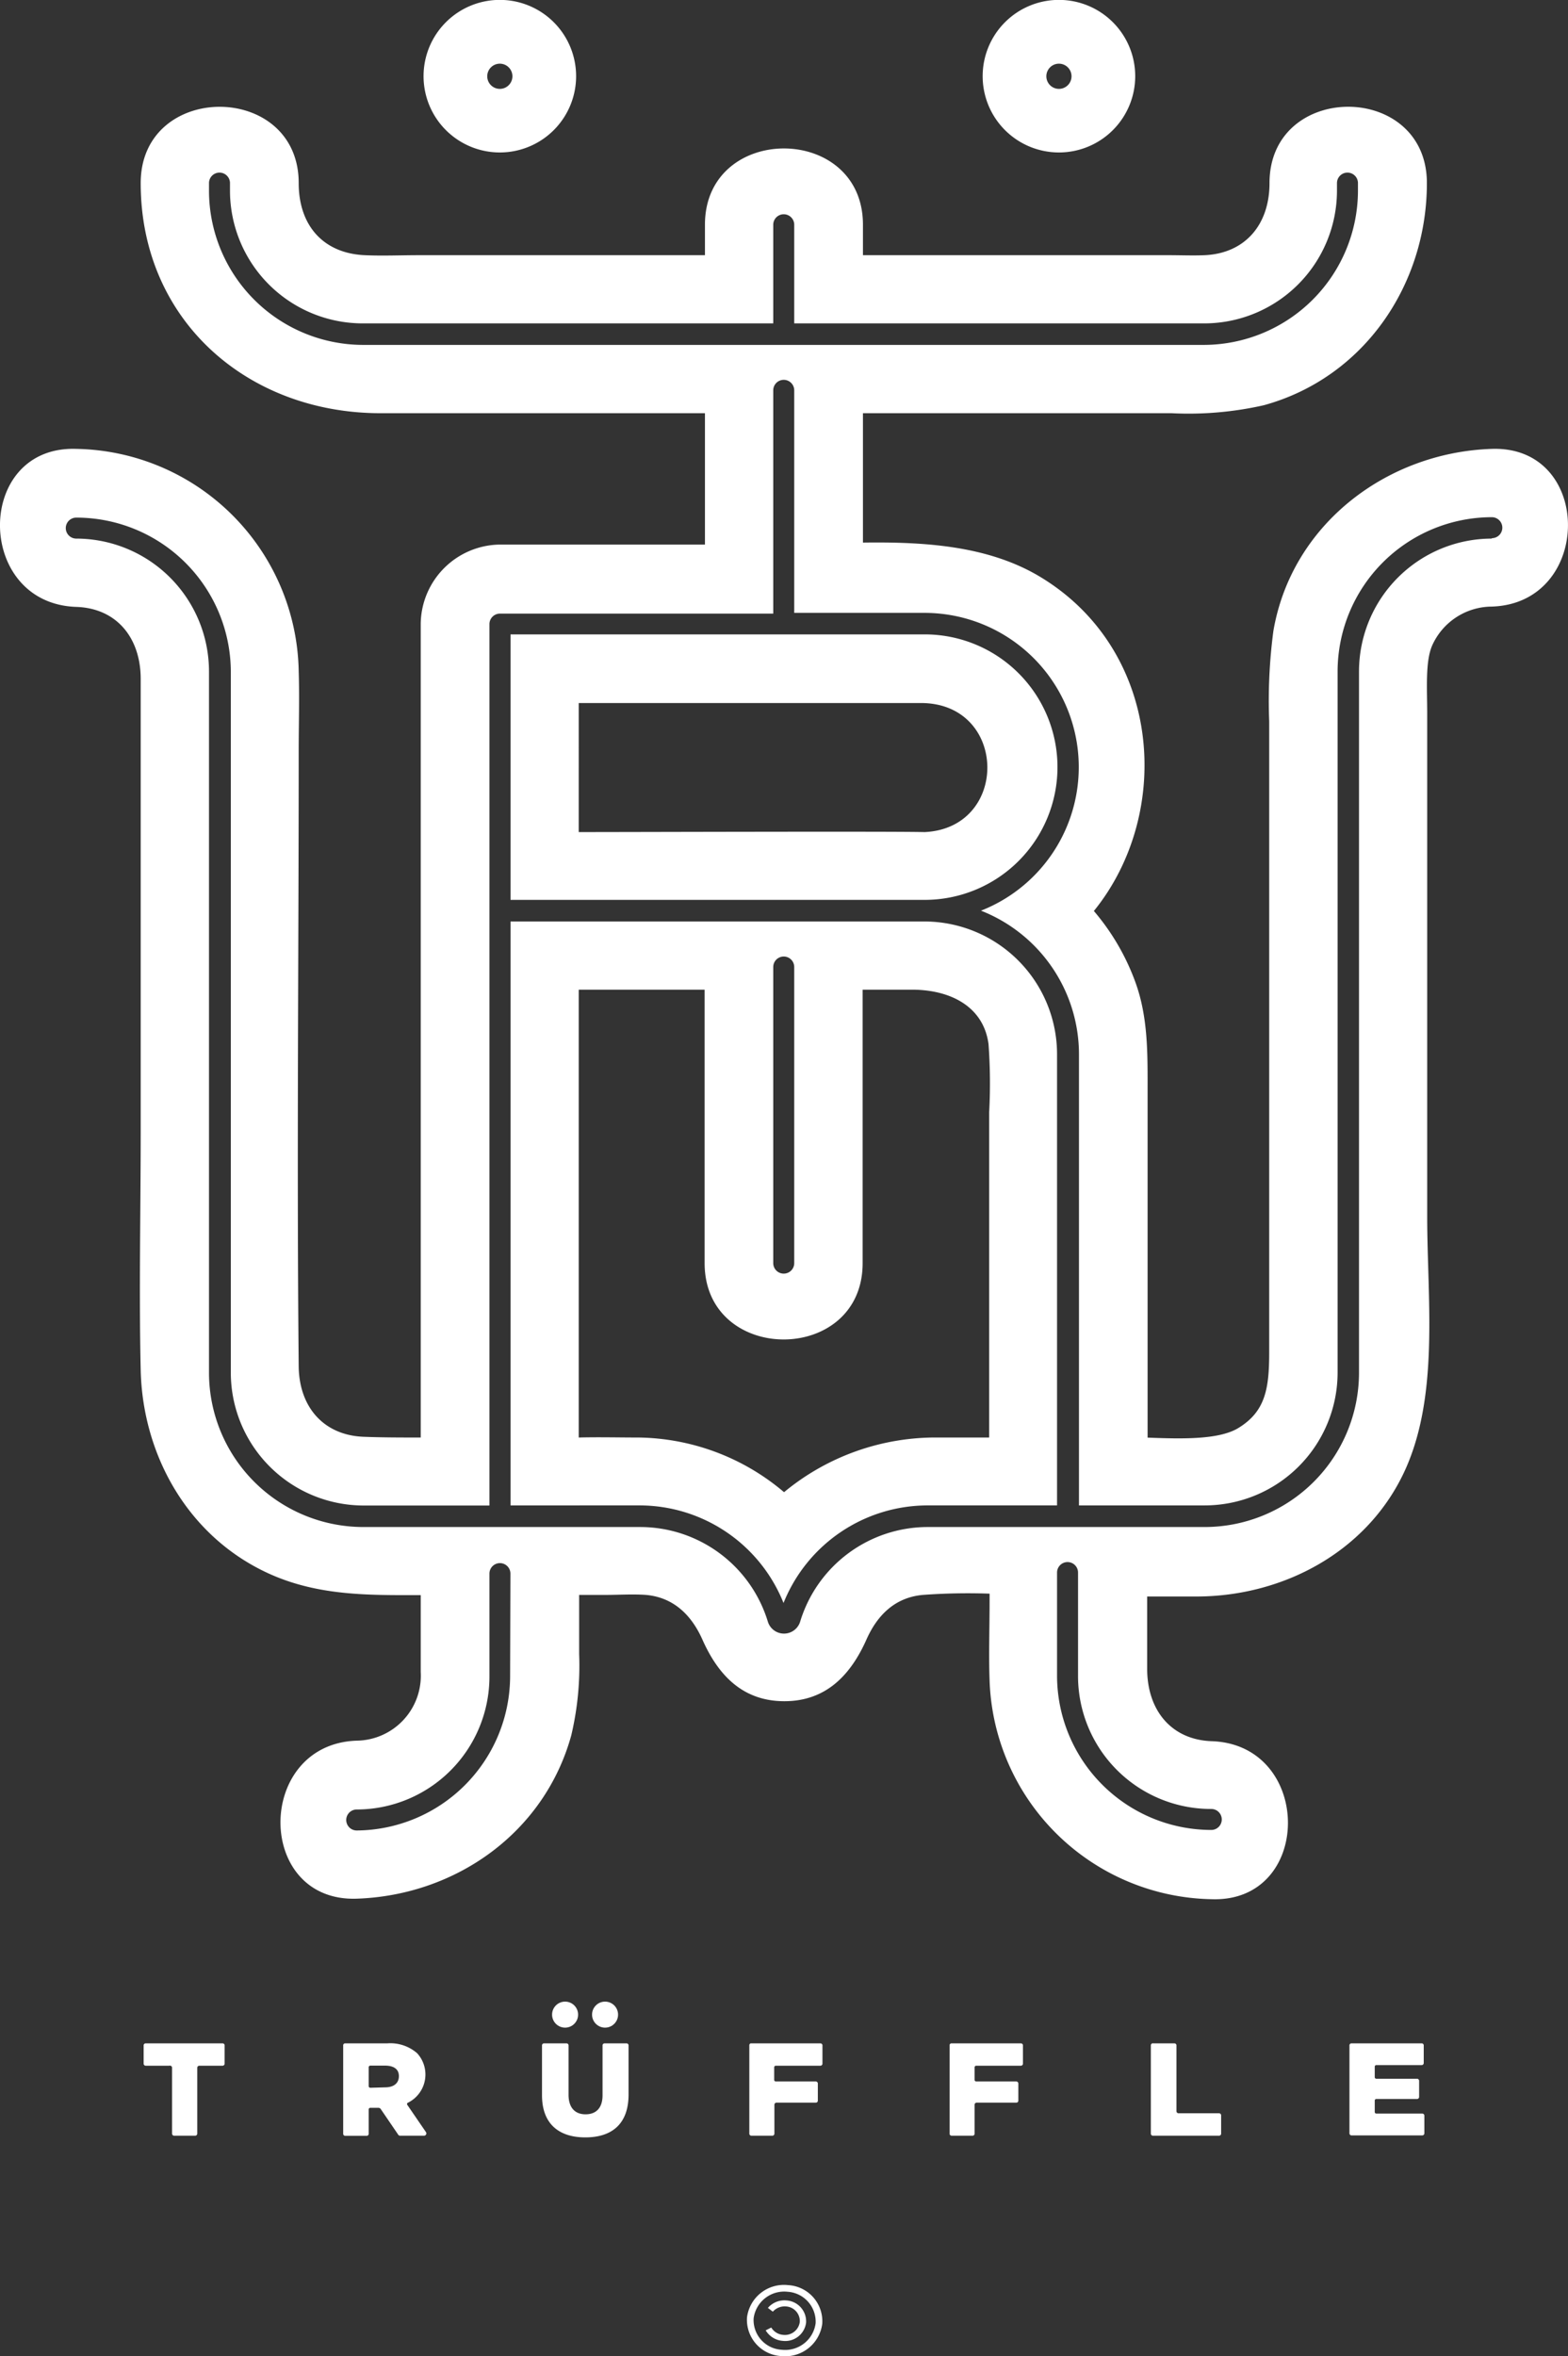
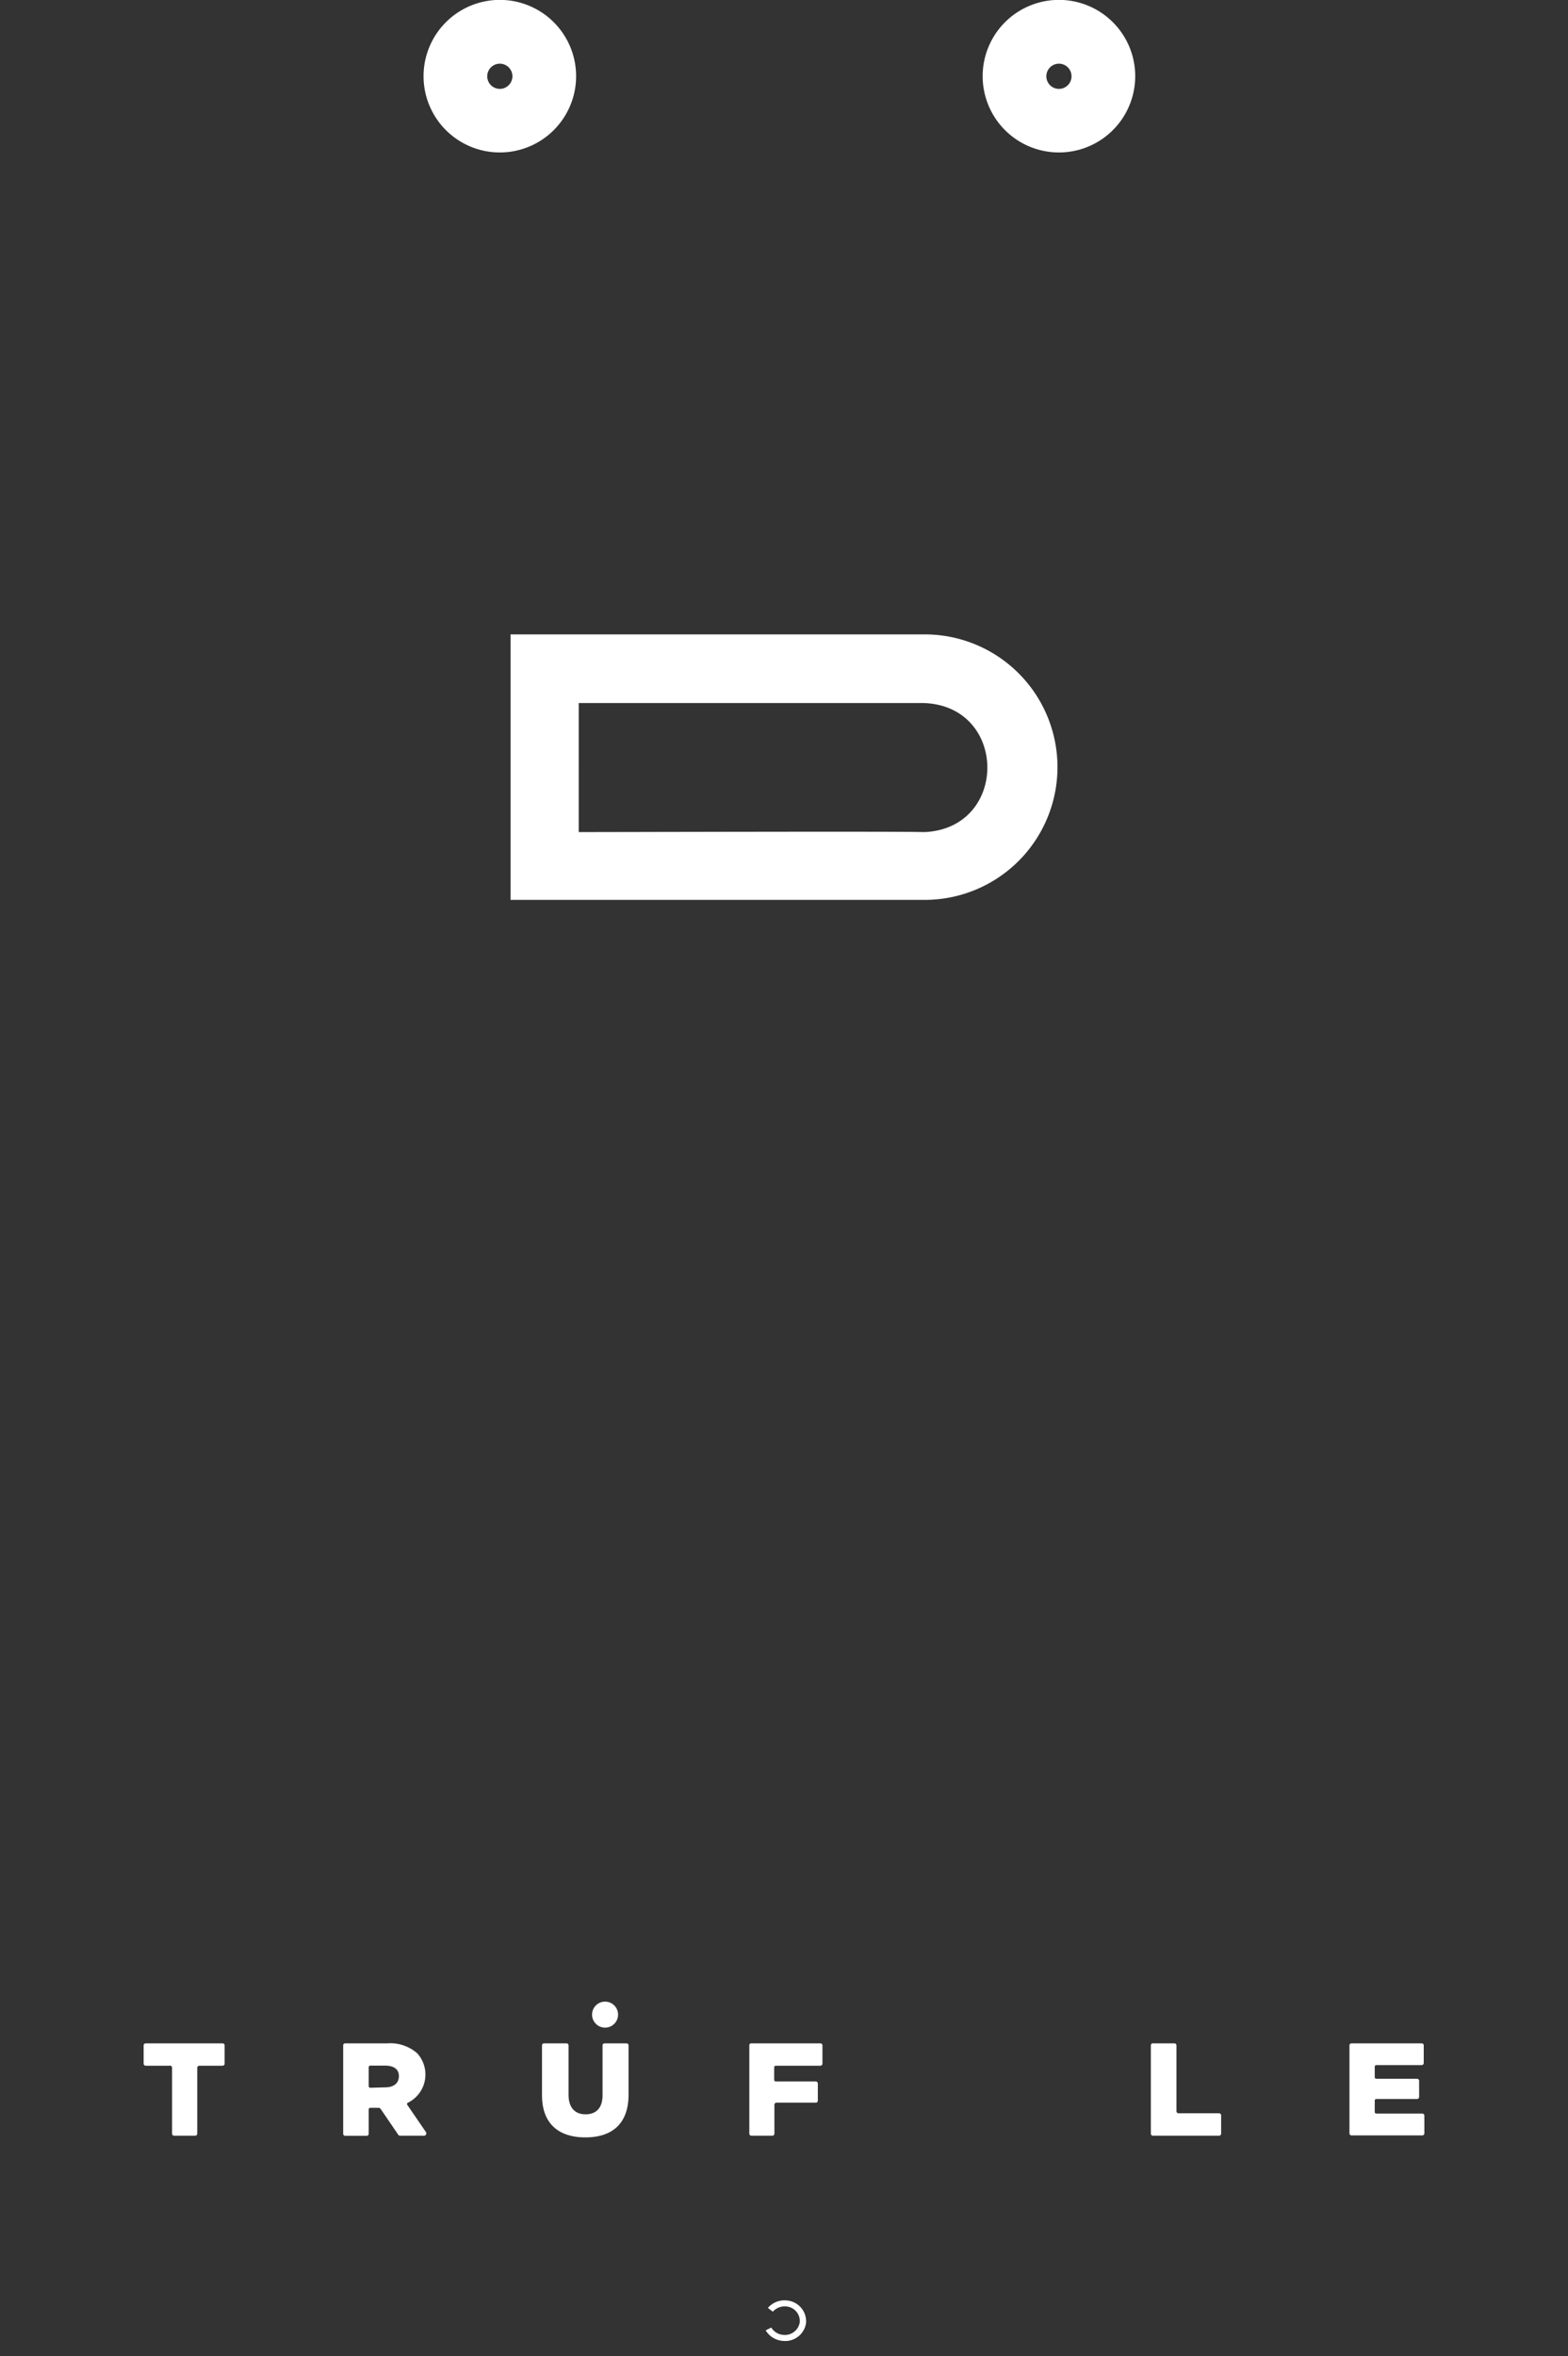
<svg xmlns="http://www.w3.org/2000/svg" viewBox="0 0 149.45 224.55">
  <rect x="0" y="0" width="149.45" height="224.55" fill="#333333" stroke="none" />
  <defs>
    <style>.cls-1{fill:#fff;}</style>
  </defs>
  <g id="Layer_2" data-name="Layer 2">
    <g id="Layer_1-2" data-name="Layer 1">
      <path class="cls-1" d="M47.63,14.53a7.27,7.27,0,1,0-7.26-7.26A7.27,7.27,0,0,0,47.63,14.53Zm0-8.46a1.2,1.2,0,1,1-1.19,1.2A1.2,1.2,0,0,1,47.63,6.07Z" />
      <path class="cls-1" d="M100.93,14.53a7.27,7.27,0,1,0-7.27-7.26A7.27,7.27,0,0,0,100.93,14.53Zm0-8.46a1.2,1.2,0,1,1-1.2,1.2A1.2,1.2,0,0,1,100.93,6.07Z" />
      <path class="cls-1" d="M88.14,85.76a12.65,12.65,0,1,0,0-25.3H48.66v25.3H88.14ZM55.16,67c10.87,0,21.74,0,32.61,0,8.3,0,8.47,11.91.37,12.3h-.07c-3.2-.08-28.09,0-32.91,0Z" />
-       <path class="cls-1" d="M88.14,87.82H48.66v55.65H61a14.79,14.79,0,0,1,13.68,9.3,14.81,14.81,0,0,1,13.68-9.3h12.39v-43A12.66,12.66,0,0,0,88.14,87.82ZM73.7,92.16a1,1,0,1,1,2,0v28.22a1,1,0,1,1-2,0ZM94.28,106v31H89.47a22.66,22.66,0,0,0-14.74,5.21A21.85,21.85,0,0,0,60.84,137c-1.89,0-3.78-.05-5.68,0h0V94.32h12v26.06c0,9.69,15.06,9.71,15.06,0V94.32h1.14c1.25,0,2.51,0,3.76,0,3.75.07,6.66,1.79,7.1,5.2A51.57,51.57,0,0,1,94.28,106Z" />
-       <path class="cls-1" d="M142.18,42.78c-10,.33-19.07,7.19-20.81,17.35a50.66,50.66,0,0,0-.4,8.62v60.12c0,3.45-.34,5.67-3,7.26-1.88,1.1-5.39,1-8.59.88V104.07c0-3.55.07-7.11-1.18-10.51a22,22,0,0,0-3.94-6.74c7.62-9.39,6.5-25.06-5.38-32C94,52,88.08,51.63,82.25,51.71V39.38h29.42a32.46,32.46,0,0,0,8.79-.76C130,36,136,27.15,136,17.45S121,7.75,121,17.45c0,3.95-2.31,6.68-6.15,6.87-1.14.05-2.3,0-3.44,0H82.25v-2.9c0-9.69-15.06-9.7-15.06,0v2.9H39.89c-1.71,0-3.44.08-5.14,0-3.91-.18-6.28-2.8-6.28-6.87,0-9.69-15.06-9.7-15.06,0,0,13.09,10.2,21.93,22.86,21.93H67.19V51.9H47.63a7.64,7.64,0,0,0-7.53,7.53V137c-1.82,0-3.64,0-5.45-.07-3.8-.15-6.14-2.83-6.18-6.72-.19-19.52,0-39.06,0-58.59,0-2.55.08-5.11,0-7.66A21.58,21.58,0,0,0,7.27,42.78c-9.7-.33-9.69,14.73,0,15.06,3.81.12,6.11,2.9,6.14,6.79,0,3.06,0,6.11,0,9.17v34c0,7.59-.17,15.2,0,22.78.19,8.16,4.54,15.83,12.09,19.33,4.73,2.19,9.58,2.12,14.6,2.11v1.27c0,2,0,4,0,6.06A6.19,6.19,0,0,1,34,165.89c-9.67.33-9.71,15.39,0,15.06,9.43-.32,17.89-6.28,20.45-15.57a28.9,28.9,0,0,0,.75-7.75V152h2.5c1.27,0,2.6-.09,3.87,0,2.69.24,4.37,2,5.37,4.24,1.49,3.36,3.81,5.89,7.82,5.89s6.34-2.54,7.83-5.89c1-2.25,2.67-4,5.37-4.24a58.5,58.5,0,0,1,6.36-.12v.76c0,2.5-.09,5,0,7.53A21.57,21.57,0,0,0,115.49,181c9.7.33,9.68-14.73,0-15.06-3.82-.13-6.11-2.91-6.15-6.79,0-2.35,0-4.7,0-7,1.64,0,3.29,0,4.93,0,8.07-.08,15.89-4.22,19.48-11.68,3.49-7.27,2.28-16.62,2.28-24.48V68c0-2.33-.19-4.92.46-6.45a6.26,6.26,0,0,1,5.69-3.74C151.85,57.51,151.89,42.45,142.18,42.78ZM34.62,32.87a14.71,14.71,0,0,1-14.7-14.7v-.72a1,1,0,0,1,2,0v.72A12.66,12.66,0,0,0,34.62,30.82H73.7v-9.4a1,1,0,0,1,2,0v9.4h39.08a12.66,12.66,0,0,0,12.65-12.65v-.72a1,1,0,0,1,2,0v.72a14.72,14.72,0,0,1-14.7,14.7Zm14,126.87A14.73,14.73,0,0,1,34,174.45a1,1,0,1,1,0-2,12.67,12.67,0,0,0,12.65-12.66v-9.82a1,1,0,1,1,2,0Zm66.83,12.66a1,1,0,1,1,0,2,14.72,14.72,0,0,1-14.7-14.71v-9.82a1,1,0,1,1,2,0v9.82A12.67,12.67,0,0,0,115.49,172.4ZM142.18,51.33A12.67,12.67,0,0,0,129.53,64v66.83a14.72,14.72,0,0,1-14.7,14.7H88.4a12.72,12.72,0,0,0-12.13,9,1.61,1.61,0,0,1-3.09,0,12.73,12.73,0,0,0-12.14-9H34.62a14.72,14.72,0,0,1-14.7-14.7V64A12.67,12.67,0,0,0,7.27,51.33a1,1,0,1,1,0-2A14.73,14.73,0,0,1,22,64v66.83a12.67,12.67,0,0,0,12.65,12.65h12v-84a1,1,0,0,1,1-1H73.7V37.2a1,1,0,1,1,2,0V58.41H88.14A14.7,14.7,0,0,1,93.5,86.79a14.72,14.72,0,0,1,9.34,13.68v43h12a12.67,12.67,0,0,0,12.65-12.65V64a14.72,14.72,0,0,1,14.7-14.71,1,1,0,1,1,0,2Z" />
      <path class="cls-1" d="M16.14,196.87H13.89a.2.2,0,0,1-.2-.19v-1.75a.19.19,0,0,1,.2-.19h7.32a.19.19,0,0,1,.2.19v1.75a.2.2,0,0,1-.2.19H19a.2.2,0,0,0-.2.2v6.27a.2.2,0,0,1-.2.2h-2a.2.2,0,0,1-.2-.2v-6.27A.2.2,0,0,0,16.14,196.87Z" />
      <path class="cls-1" d="M32.71,194.93a.18.18,0,0,1,.19-.19h4a3.89,3.89,0,0,1,2.86.94,3,3,0,0,1-.89,4.72.14.14,0,0,0-.05.2l1.78,2.6a.22.22,0,0,1-.18.34h-2.3a.2.2,0,0,1-.16-.09L36.29,201a.27.27,0,0,0-.22-.12H35.3a.16.16,0,0,0-.16.15v2.32a.19.19,0,0,1-.19.2H32.9a.19.19,0,0,1-.19-.2Zm4,4c.83,0,1.31-.4,1.31-1.07s-.5-1-1.32-1H35.3a.16.16,0,0,0-.16.15v1.81a.16.16,0,0,0,.16.15Z" />
      <path class="cls-1" d="M71.54,194.74h6.65a.19.19,0,0,1,.2.19v1.75a.2.2,0,0,1-.2.19H73.94a.15.15,0,0,0-.15.15v1.2a.15.15,0,0,0,.15.15h3.81a.2.2,0,0,1,.2.2v1.63a.19.19,0,0,1-.2.19H74a.2.2,0,0,0-.19.2v2.75a.2.2,0,0,1-.2.2h-2a.2.2,0,0,1-.19-.2v-8.41A.19.19,0,0,1,71.54,194.74Z" />
-       <path class="cls-1" d="M90.65,194.74H97.3a.19.19,0,0,1,.2.19v1.75a.2.2,0,0,1-.2.19H93.05a.16.16,0,0,0-.16.15v1.2a.16.16,0,0,0,.16.15h3.81a.2.2,0,0,1,.2.2v1.63a.19.19,0,0,1-.2.19H93.09a.2.2,0,0,0-.2.2v2.75a.19.19,0,0,1-.19.2h-2a.19.19,0,0,1-.19-.2v-8.41A.18.18,0,0,1,90.65,194.74Z" />
      <path class="cls-1" d="M109.93,194.74h2a.19.19,0,0,1,.2.19v6.27a.2.2,0,0,0,.2.2h3.87a.2.2,0,0,1,.19.2v1.74a.2.2,0,0,1-.19.2h-6.31a.2.2,0,0,1-.2-.2v-8.41A.19.19,0,0,1,109.93,194.74Z" />
      <path class="cls-1" d="M128.81,194.74h6.69a.19.19,0,0,1,.2.19v1.68a.2.2,0,0,1-.2.2h-4.32a.15.15,0,0,0-.15.15v1a.15.15,0,0,0,.15.15h3.88a.2.2,0,0,1,.2.2v1.53a.2.2,0,0,1-.2.2h-3.88a.15.15,0,0,0-.15.15v1.09a.15.15,0,0,0,.15.15h4.38a.2.2,0,0,1,.2.2v1.68a.2.2,0,0,1-.2.2h-6.75a.2.2,0,0,1-.19-.2v-8.41A.19.19,0,0,1,128.81,194.74Z" />
      <path class="cls-1" d="M51.66,199.68v-4.75a.19.19,0,0,1,.2-.19H54a.19.19,0,0,1,.19.19v4.7c0,1.27.64,1.87,1.62,1.87s1.62-.58,1.62-1.81v-4.76a.19.19,0,0,1,.2-.19h2.09a.19.19,0,0,1,.19.19v4.68c0,2.84-1.62,4.09-4.12,4.09S51.66,202.43,51.66,199.68Z" />
-       <circle class="cls-1" cx="53.86" cy="192" r="1.24" />
      <circle class="cls-1" cx="57.67" cy="192" r="1.24" />
-       <path class="cls-1" d="M78.37,221.47a3.45,3.45,0,0,0-3.25-3.69,3.55,3.55,0,0,0-3.92,3.07,3.46,3.46,0,0,0,3.25,3.69A3.56,3.56,0,0,0,78.37,221.47Zm-.63-.06a2.93,2.93,0,0,1-3.23,2.53,2.84,2.84,0,0,1-2.68-3,2.94,2.94,0,0,1,3.23-2.53A2.86,2.86,0,0,1,77.74,221.41Z" />
      <path class="cls-1" d="M74.6,223.09a2.07,2.07,0,0,1-1.62-1l.53-.27a1.46,1.46,0,0,0,1.14.7,1.43,1.43,0,0,0,1.58-1.23,1.4,1.4,0,0,0-1.31-1.48,1.52,1.52,0,0,0-1.26.5l-.47-.36a2.08,2.08,0,0,1,1.78-.71,2,2,0,0,1,1.86,2.11A2,2,0,0,1,74.6,223.09Z" />
    </g>
  </g>
</svg>